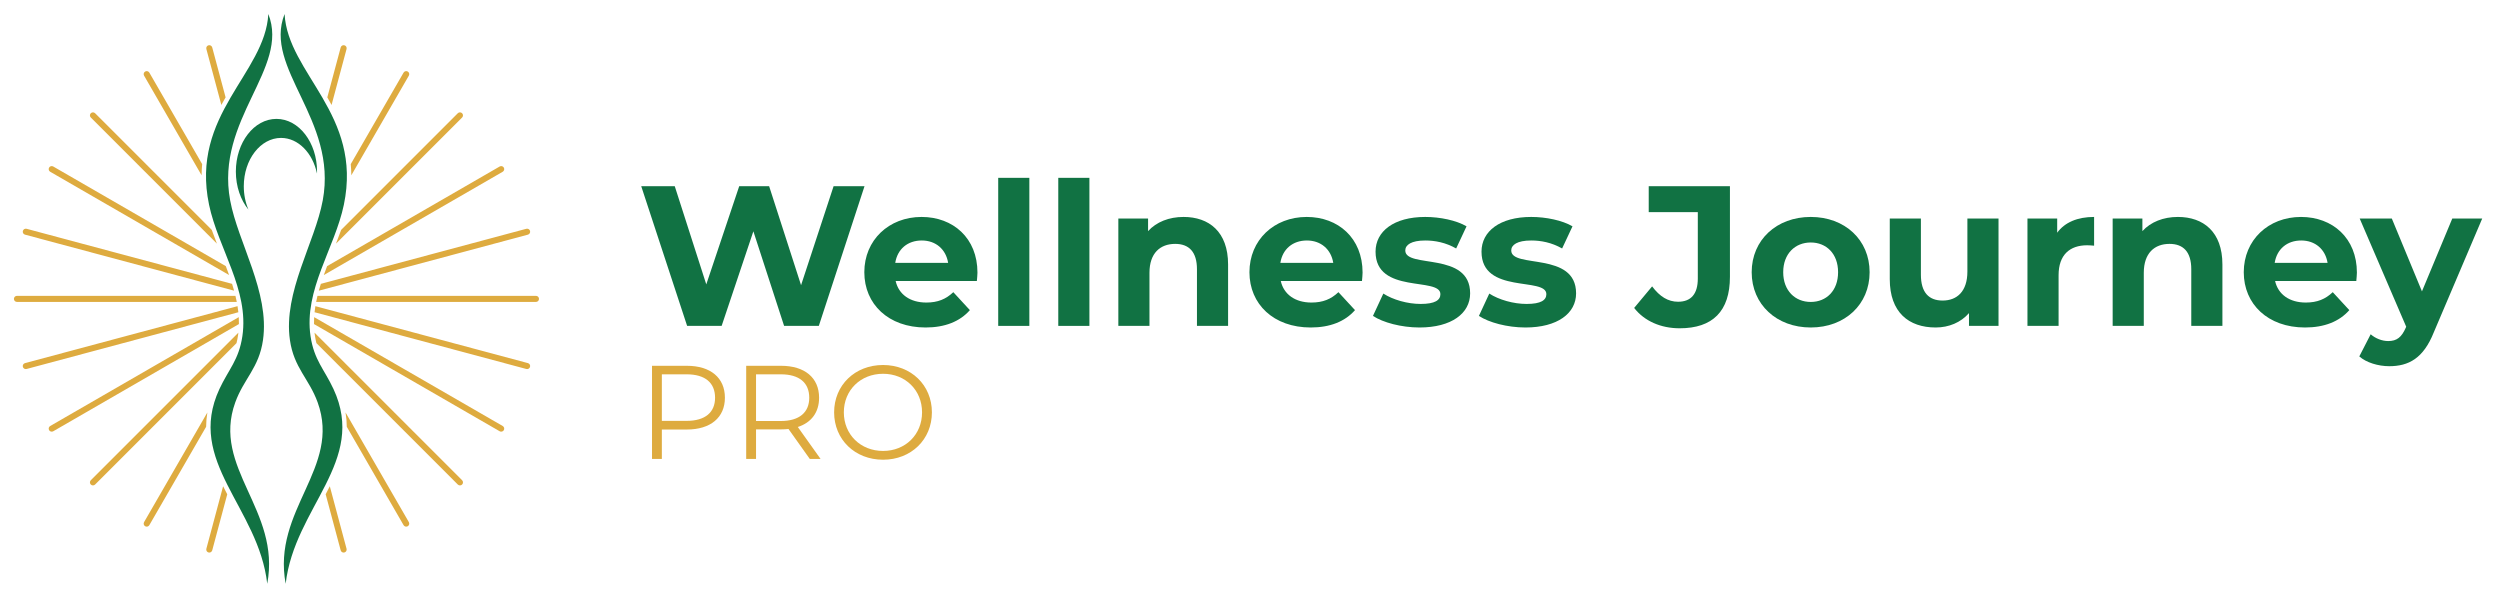
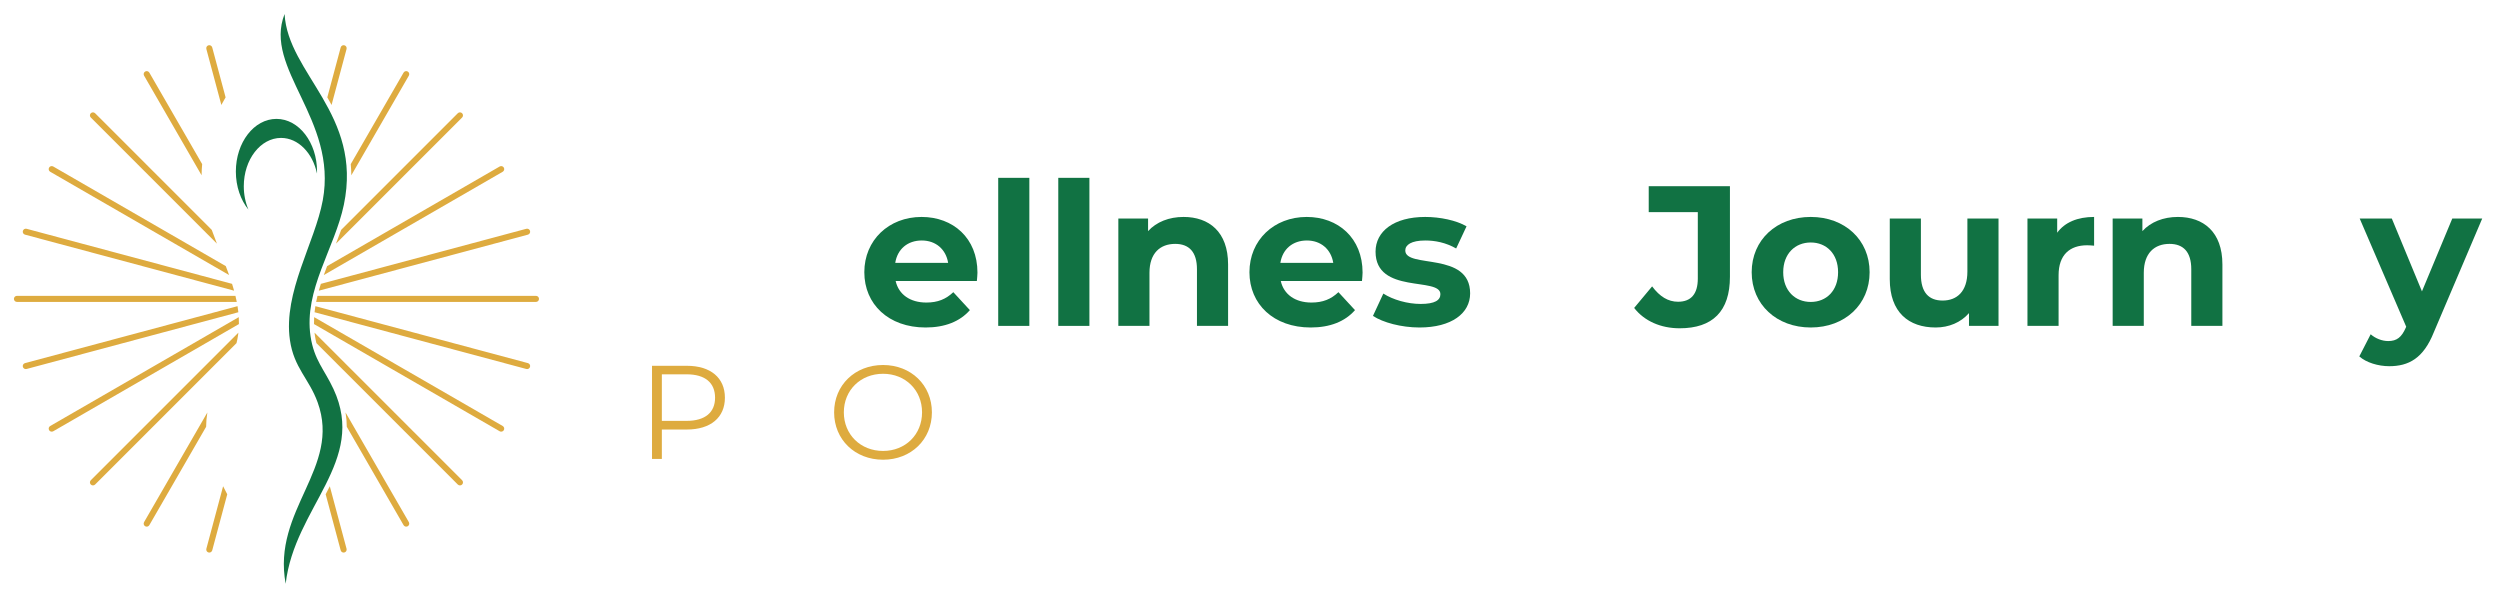
<svg xmlns="http://www.w3.org/2000/svg" version="1.1" id="Warstwa_1" x="0px" y="0px" width="1503.419px" height="356.176px" viewBox="0 0 1503.419 356.176" enable-background="new 0 0 1503.419 356.176" xml:space="preserve">
-   <path fill-rule="evenodd" clip-rule="evenodd" fill="#117243" d="M161.359,8.428c12.98,32.765-31.988,63.279-22.96,112.03  c4.72,25.517,23.88,55.26,19.755,84.022c-2.404,16.776-11.49,23.184-16.667,37.471c-14.333,39.513,27.557,64.67,19.217,109.101  c-5.233-46.089-49.07-73.435-28.748-117.116c5.491-11.796,11.677-17.443,13.803-31.782c4.126-27.827-14.6-52.909-20.049-79.053  C114.372,68.692,159.428,44.377,161.359,8.428" />
  <path fill-rule="evenodd" clip-rule="evenodd" fill="#117243" d="M171.144,8.428c-12.98,32.765,31.988,63.279,22.961,112.03  c-4.72,25.517-23.88,55.26-19.757,84.022c2.405,16.776,11.49,23.184,16.668,37.471c14.332,39.513-27.558,64.67-19.218,109.101  c5.234-46.089,49.071-73.435,28.747-117.116c-5.491-11.796-11.677-17.443-13.801-31.782c-4.127-27.827,14.6-52.909,20.048-79.053  C218.133,68.692,173.077,44.377,171.144,8.428" />
  <path fill-rule="evenodd" clip-rule="evenodd" fill="#117243" d="M166.251,71.496c13.481,0,24.411,14.174,24.411,31.658  c0,0.408-0.008,0.812-0.02,1.215c-2.585-12.346-11.287-21.43-21.626-21.43c-12.375,0-22.408,13.012-22.408,29.062  c0,5.1,1.015,9.894,2.794,14.062c-4.659-5.765-7.563-13.897-7.563-22.908C141.84,85.67,152.769,71.496,166.251,71.496" />
  <path fill-rule="evenodd" clip-rule="evenodd" fill="#DEAB3F" d="M136.658,297.252l-9.03,33.701  c-0.261,0.973-1.268,1.554-2.238,1.293c-0.973-0.262-1.553-1.267-1.293-2.239l10.074-37.597  C134.982,294.037,135.817,295.647,136.658,297.252 M208.409,29.473l-9.02,33.663l-0.762-1.406c-0.575-1.051-1.176-2.11-1.795-3.176  l8.046-30.027c0.26-0.975,1.267-1.555,2.238-1.294C208.088,27.493,208.669,28.5,208.409,29.473z M123.964,256.643l-34.157,59.16  c-0.503,0.874-1.624,1.174-2.497,0.669c-0.872-0.502-1.171-1.624-0.668-2.495l38.063-65.931  C124.225,250.879,123.975,253.74,123.964,256.643z M245.864,45.504l-34.59,59.912c-0.018-2.263-0.135-4.499-0.347-6.711  l31.771-55.03c0.503-0.872,1.624-1.171,2.496-0.668C246.068,43.509,246.368,44.632,245.864,45.504z M142.226,206.35l-85.031,85.031  c-0.71,0.714-1.873,0.714-2.585,0.002c-0.711-0.714-0.711-1.874,0.002-2.588l88.742-88.739c-0.066,0.569-0.136,1.139-0.222,1.709  C142.892,203.391,142.587,204.911,142.226,206.35z M277.894,70.683l-75.846,75.848c1.081-2.763,2.134-5.521,3.111-8.28  l70.152-70.152c0.711-0.714,1.872-0.714,2.586-0.002C278.605,68.809,278.605,69.971,277.894,70.683z M143.678,194.883  L32.015,259.351c-0.869,0.505-1.992,0.204-2.495-0.668c-0.503-0.872-0.202-1.994,0.668-2.497l113.395-65.469  C143.664,192.102,143.697,193.491,143.678,194.883z M302.316,103.293l-107.584,62.114c0.637-1.791,1.301-3.581,1.985-5.367  l103.772-59.912c0.872-0.505,1.994-0.204,2.496,0.668C303.49,101.668,303.188,102.791,302.316,103.293z M143.338,187.771  L15.984,221.896c-0.972,0.261-1.978-0.32-2.238-1.293c-0.26-0.971,0.322-1.978,1.294-2.239l127.805-34.245  C143.041,185.334,143.208,186.551,143.338,187.771z M317.466,141.116l-125.737,33.689c0.38-1.373,0.789-2.743,1.222-4.11  l123.572-33.111c0.971-0.261,1.976,0.32,2.236,1.292C319.021,139.847,318.437,140.854,317.466,141.116z M142.388,181.567H10.194  c-1.006,0.001-1.828-0.821-1.827-1.828c0-1.006,0.823-1.828,1.829-1.828h131.388C141.878,179.127,142.148,180.346,142.388,181.567z   M322.31,181.568H190.117c0.239-1.221,0.509-2.438,0.804-3.656h131.391c1.007-0.001,1.829,0.821,1.827,1.827  C324.139,180.746,323.314,181.568,322.31,181.568z M140.774,174.803L15.038,141.112c-0.972-0.258-1.553-1.266-1.292-2.237  c0.26-0.972,1.27-1.552,2.241-1.292l123.567,33.111C139.986,172.064,140.394,173.432,140.774,174.803z M316.52,221.896  l-127.354-34.125c0.13-1.219,0.296-2.436,0.492-3.651l127.808,34.246c0.974,0.258,1.555,1.265,1.293,2.236  C318.498,221.576,317.491,222.156,316.52,221.896z M137.772,165.406L30.188,103.292c-0.872-0.502-1.173-1.625-0.668-2.496  c0.502-0.872,1.626-1.171,2.498-0.668l103.767,59.911C136.469,161.825,137.136,163.613,137.772,165.406z M300.487,259.351  l-111.66-64.467c-0.019-1.392,0.012-2.781,0.093-4.167l113.396,65.471c0.874,0.502,1.174,1.623,0.669,2.495  C302.483,259.555,301.359,259.854,300.487,259.351z M130.455,146.527L54.612,70.682c-0.714-0.711-0.714-1.873-0.002-2.585  c0.712-0.711,1.876-0.711,2.588,0.002l70.146,70.147C128.321,141.004,129.373,143.765,130.455,146.527z M275.308,291.381  l-85.03-85.031c-0.36-1.438-0.666-2.959-0.907-4.584c-0.084-0.571-0.155-1.141-0.221-1.712l88.743,88.744  c0.714,0.712,0.714,1.872,0.003,2.586C277.183,292.093,276.021,292.093,275.308,291.381z M121.23,105.412L86.642,45.501  c-0.504-0.87-0.204-1.992,0.668-2.495c0.873-0.503,1.995-0.202,2.5,0.67l31.767,55.024  C121.367,100.915,121.248,103.149,121.23,105.412z M242.697,315.803l-34.156-59.163c-0.011-2.901-0.264-5.764-0.744-8.597  l38.067,65.934c0.504,0.871,0.204,1.993-0.669,2.495C244.323,316.977,243.2,316.675,242.697,315.803z M133.117,63.134l-9.02-33.664  c-0.264-0.971,0.319-1.978,1.293-2.237c0.97-0.26,1.979,0.322,2.239,1.294l8.045,30.024c-0.62,1.068-1.22,2.126-1.798,3.179  L133.117,63.134z M204.877,330.953l-9.03-33.704c0.842-1.602,1.676-3.214,2.488-4.839l10.074,37.599  c0.262,0.971-0.319,1.978-1.293,2.237C206.145,332.507,205.137,331.924,204.877,330.953z" />
  <g>
-     <path fill="#117243" d="M519.89,111.983l-27.479,83.997h-20.879l-18.479-56.878l-19.079,56.878h-20.76l-27.599-83.997h20.159   l18.959,59.038l19.8-59.038h17.999l19.199,59.518l19.56-59.518H519.89z" />
    <path fill="#117243" d="M587.452,168.981h-48.838c1.801,8.04,8.64,12.959,18.479,12.959c6.84,0,11.76-2.04,16.199-6.24l9.96,10.8   c-6,6.84-15,10.439-26.639,10.439c-22.319,0-36.839-14.04-36.839-33.239c0-19.319,14.76-33.239,34.438-33.239   c18.959,0,33.599,12.72,33.599,33.479C587.813,165.381,587.572,167.421,587.452,168.981z M538.375,158.062h31.798   c-1.319-8.16-7.439-13.439-15.839-13.439C545.814,144.622,539.694,149.782,538.375,158.062z" />
    <path fill="#117243" d="M600.295,106.944h18.72v89.036h-18.72V106.944z" />
    <path fill="#117243" d="M636.414,106.944h18.72v89.036h-18.72V106.944z" />
    <path fill="#117243" d="M738.531,159.021v36.958h-18.719v-34.079c0-10.439-4.8-15.239-13.08-15.239   c-8.999,0-15.479,5.52-15.479,17.399v31.919h-18.719v-64.558h17.879v7.56c5.04-5.52,12.6-8.52,21.359-8.52   C727.012,130.462,738.531,139.342,738.531,159.021z" />
    <path fill="#117243" d="M819.05,168.981h-48.838c1.801,8.04,8.64,12.959,18.479,12.959c6.84,0,11.76-2.04,16.199-6.24l9.96,10.8   c-6,6.84-15,10.439-26.639,10.439c-22.319,0-36.839-14.04-36.839-33.239c0-19.319,14.76-33.239,34.438-33.239   c18.959,0,33.599,12.72,33.599,33.479C819.41,165.381,819.17,167.421,819.05,168.981z M769.973,158.062h31.798   c-1.319-8.16-7.439-13.439-15.839-13.439C777.412,144.622,771.292,149.782,769.973,158.062z" />
    <path fill="#117243" d="M825.653,189.98l6.239-13.439c5.76,3.72,14.52,6.24,22.439,6.24c8.64,0,11.879-2.28,11.879-5.88   c0-10.56-38.998,0.24-38.998-25.559c0-12.24,11.039-20.879,29.879-20.879c8.88,0,18.719,2.04,24.839,5.64l-6.24,13.319   c-6.359-3.6-12.719-4.8-18.599-4.8c-8.399,0-12,2.64-12,6c0,11.04,38.999,0.36,38.999,25.799c0,12-11.16,20.519-30.479,20.519   C842.692,196.94,831.652,193.94,825.653,189.98z" />
-     <path fill="#117243" d="M889.372,189.98l6.239-13.439c5.76,3.72,14.52,6.24,22.439,6.24c8.64,0,11.879-2.28,11.879-5.88   c0-10.56-38.998,0.24-38.998-25.559c0-12.24,11.039-20.879,29.879-20.879c8.88,0,18.719,2.04,24.839,5.64l-6.24,13.319   c-6.359-3.6-12.719-4.8-18.599-4.8c-8.399,0-12,2.64-12,6c0,11.04,38.999,0.36,38.999,25.799c0,12-11.16,20.519-30.479,20.519   C906.411,196.94,895.371,193.94,889.372,189.98z" />
    <path fill="#117243" d="M982.729,185.18l10.8-12.959c4.56,6.12,9.6,9.239,15.599,9.239c7.8,0,11.88-4.68,11.88-13.919v-39.958   h-29.519v-15.599h48.838v54.478c0,20.759-10.439,30.958-30.238,30.958C998.809,197.42,988.85,193.1,982.729,185.18z" />
    <path fill="#117243" d="M1053.407,163.701c0-19.439,14.999-33.239,35.519-33.239s35.398,13.8,35.398,33.239   c0,19.439-14.879,33.239-35.398,33.239S1053.407,183.141,1053.407,163.701z M1105.365,163.701c0-11.16-7.08-17.879-16.439-17.879   s-16.56,6.72-16.56,17.879s7.2,17.879,16.56,17.879S1105.365,174.861,1105.365,163.701z" />
    <path fill="#117243" d="M1201.844,131.422v64.558h-17.759v-7.68c-4.92,5.64-12.12,8.64-20.039,8.64   c-16.199,0-27.6-9.12-27.6-29.039v-36.479h18.72v33.719c0,10.8,4.8,15.6,13.079,15.6c8.64,0,14.88-5.52,14.88-17.399v-31.919   H1201.844z" />
    <path fill="#117243" d="M1259.324,130.462v17.279c-1.56-0.12-2.76-0.24-4.199-0.24c-10.32,0-17.159,5.64-17.159,18v30.479h-18.72   v-64.558h17.879v8.52C1241.686,133.703,1249.365,130.462,1259.324,130.462z" />
    <path fill="#117243" d="M1336.483,159.021v36.958h-18.719v-34.079c0-10.439-4.8-15.239-13.08-15.239   c-8.999,0-15.479,5.52-15.479,17.399v31.919h-18.72v-64.558h17.879v7.56c5.04-5.52,12.6-8.52,21.359-8.52   C1324.964,130.462,1336.483,139.342,1336.483,159.021z" />
-     <path fill="#117243" d="M1417.003,168.981h-48.838c1.801,8.04,8.64,12.959,18.479,12.959c6.84,0,11.76-2.04,16.199-6.24l9.96,10.8   c-6,6.84-15,10.439-26.639,10.439c-22.319,0-36.839-14.04-36.839-33.239c0-19.319,14.76-33.239,34.438-33.239   c18.959,0,33.599,12.72,33.599,33.479C1417.363,165.381,1417.123,167.421,1417.003,168.981z M1367.926,158.062h31.798   c-1.319-8.16-7.439-13.439-15.839-13.439C1375.365,144.622,1369.245,149.782,1367.926,158.062z" />
    <path fill="#117243" d="M1492.723,131.422l-29.158,68.518c-6.24,15.599-15.12,20.279-26.759,20.279c-6.601,0-13.8-2.16-18-5.88   l6.84-13.319c2.88,2.52,6.84,4.08,10.56,4.08c5.16,0,8.04-2.28,10.56-8.04l0.24-0.6l-27.959-65.038h19.319l18.119,43.798   l18.239-43.798H1492.723z" />
    <path fill="#DEAB3F" d="M435.937,239.179c0,11.92-8.64,19.12-22.88,19.12h-15.041v17.682h-5.92v-56.002h20.961   C427.297,219.979,435.937,227.179,435.937,239.179z M430.017,239.179c0-8.96-5.92-14.08-17.12-14.08h-14.881v28h14.881   C424.097,253.1,430.017,247.979,430.017,239.179z" />
-     <path fill="#DEAB3F" d="M486.977,275.98l-12.801-18c-1.439,0.158-2.88,0.238-4.479,0.238h-15.041v17.762h-5.92v-56.002h20.961   c14.24,0,22.88,7.201,22.88,19.201c0,8.8-4.64,14.959-12.8,17.6l13.68,19.201H486.977z M486.656,239.179   c0-8.96-5.92-14.08-17.12-14.08h-14.881v28.081h14.881C480.736,253.18,486.656,247.979,486.656,239.179z" />
    <path fill="#DEAB3F" d="M501.614,247.979c0-16.32,12.48-28.48,29.44-28.48c16.801,0,29.361,12.08,29.361,28.48   c0,16.4-12.561,28.482-29.361,28.482C514.095,276.461,501.614,264.299,501.614,247.979z M554.495,247.979   c0-13.36-10-23.2-23.44-23.2c-13.521,0-23.601,9.84-23.601,23.2c0,13.361,10.08,23.201,23.601,23.201   C544.495,271.18,554.495,261.34,554.495,247.979z" />
  </g>
</svg>